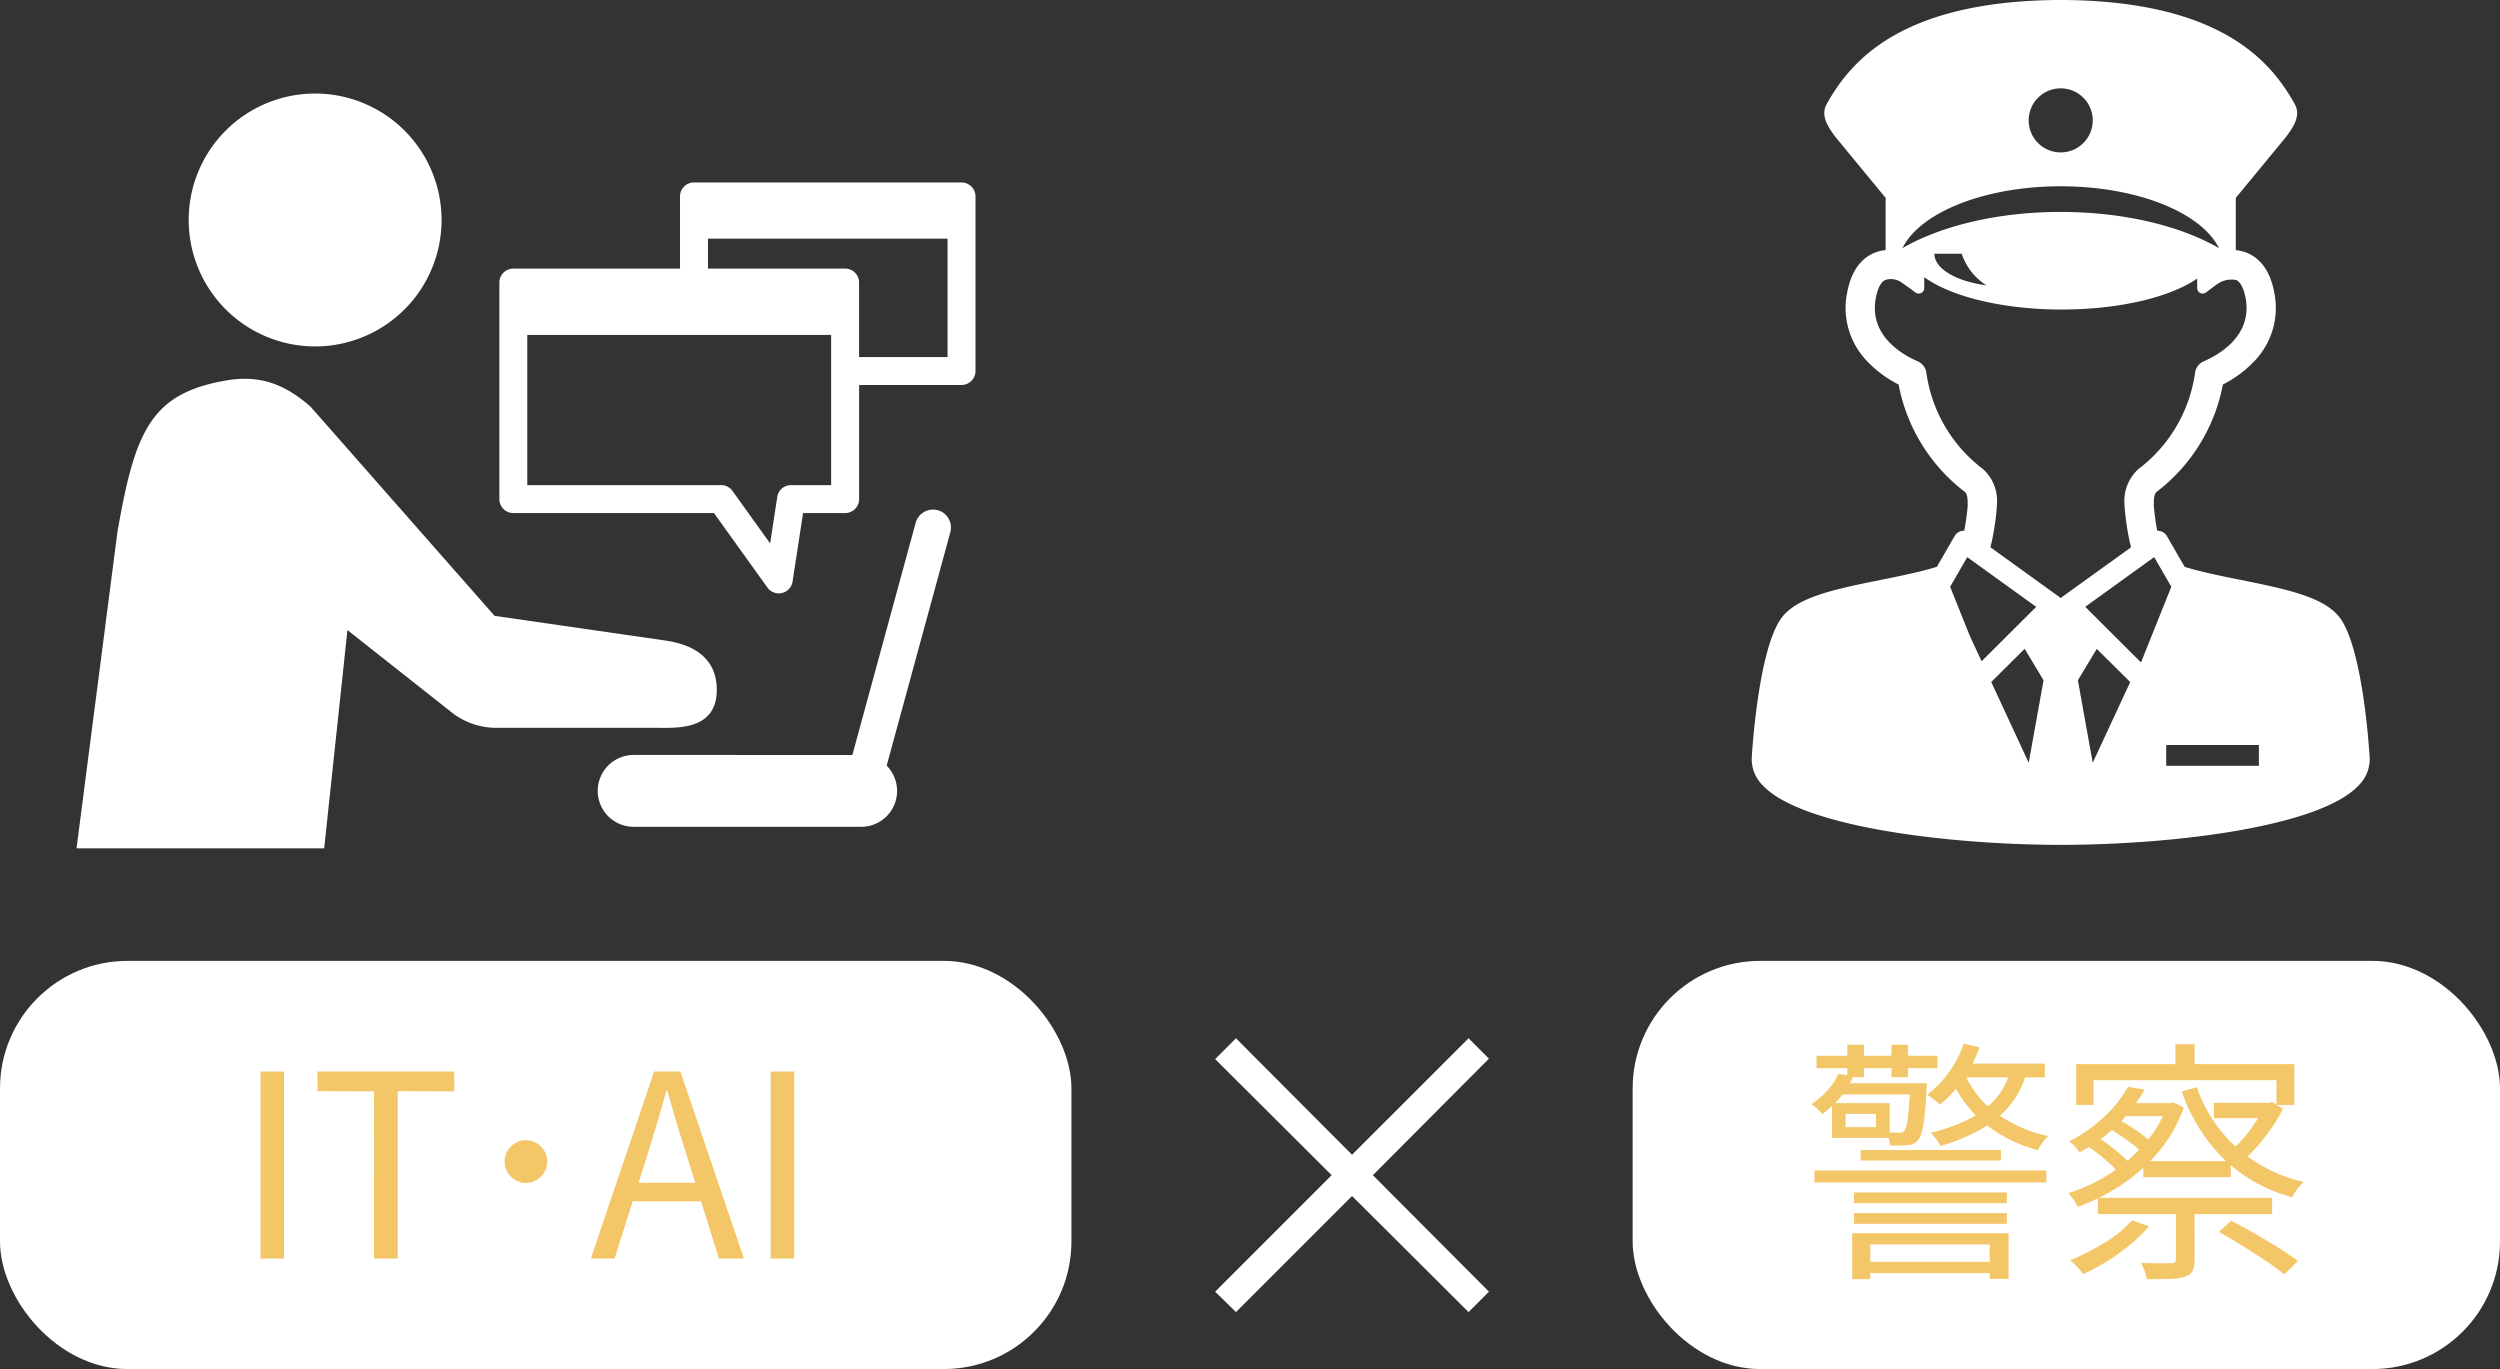
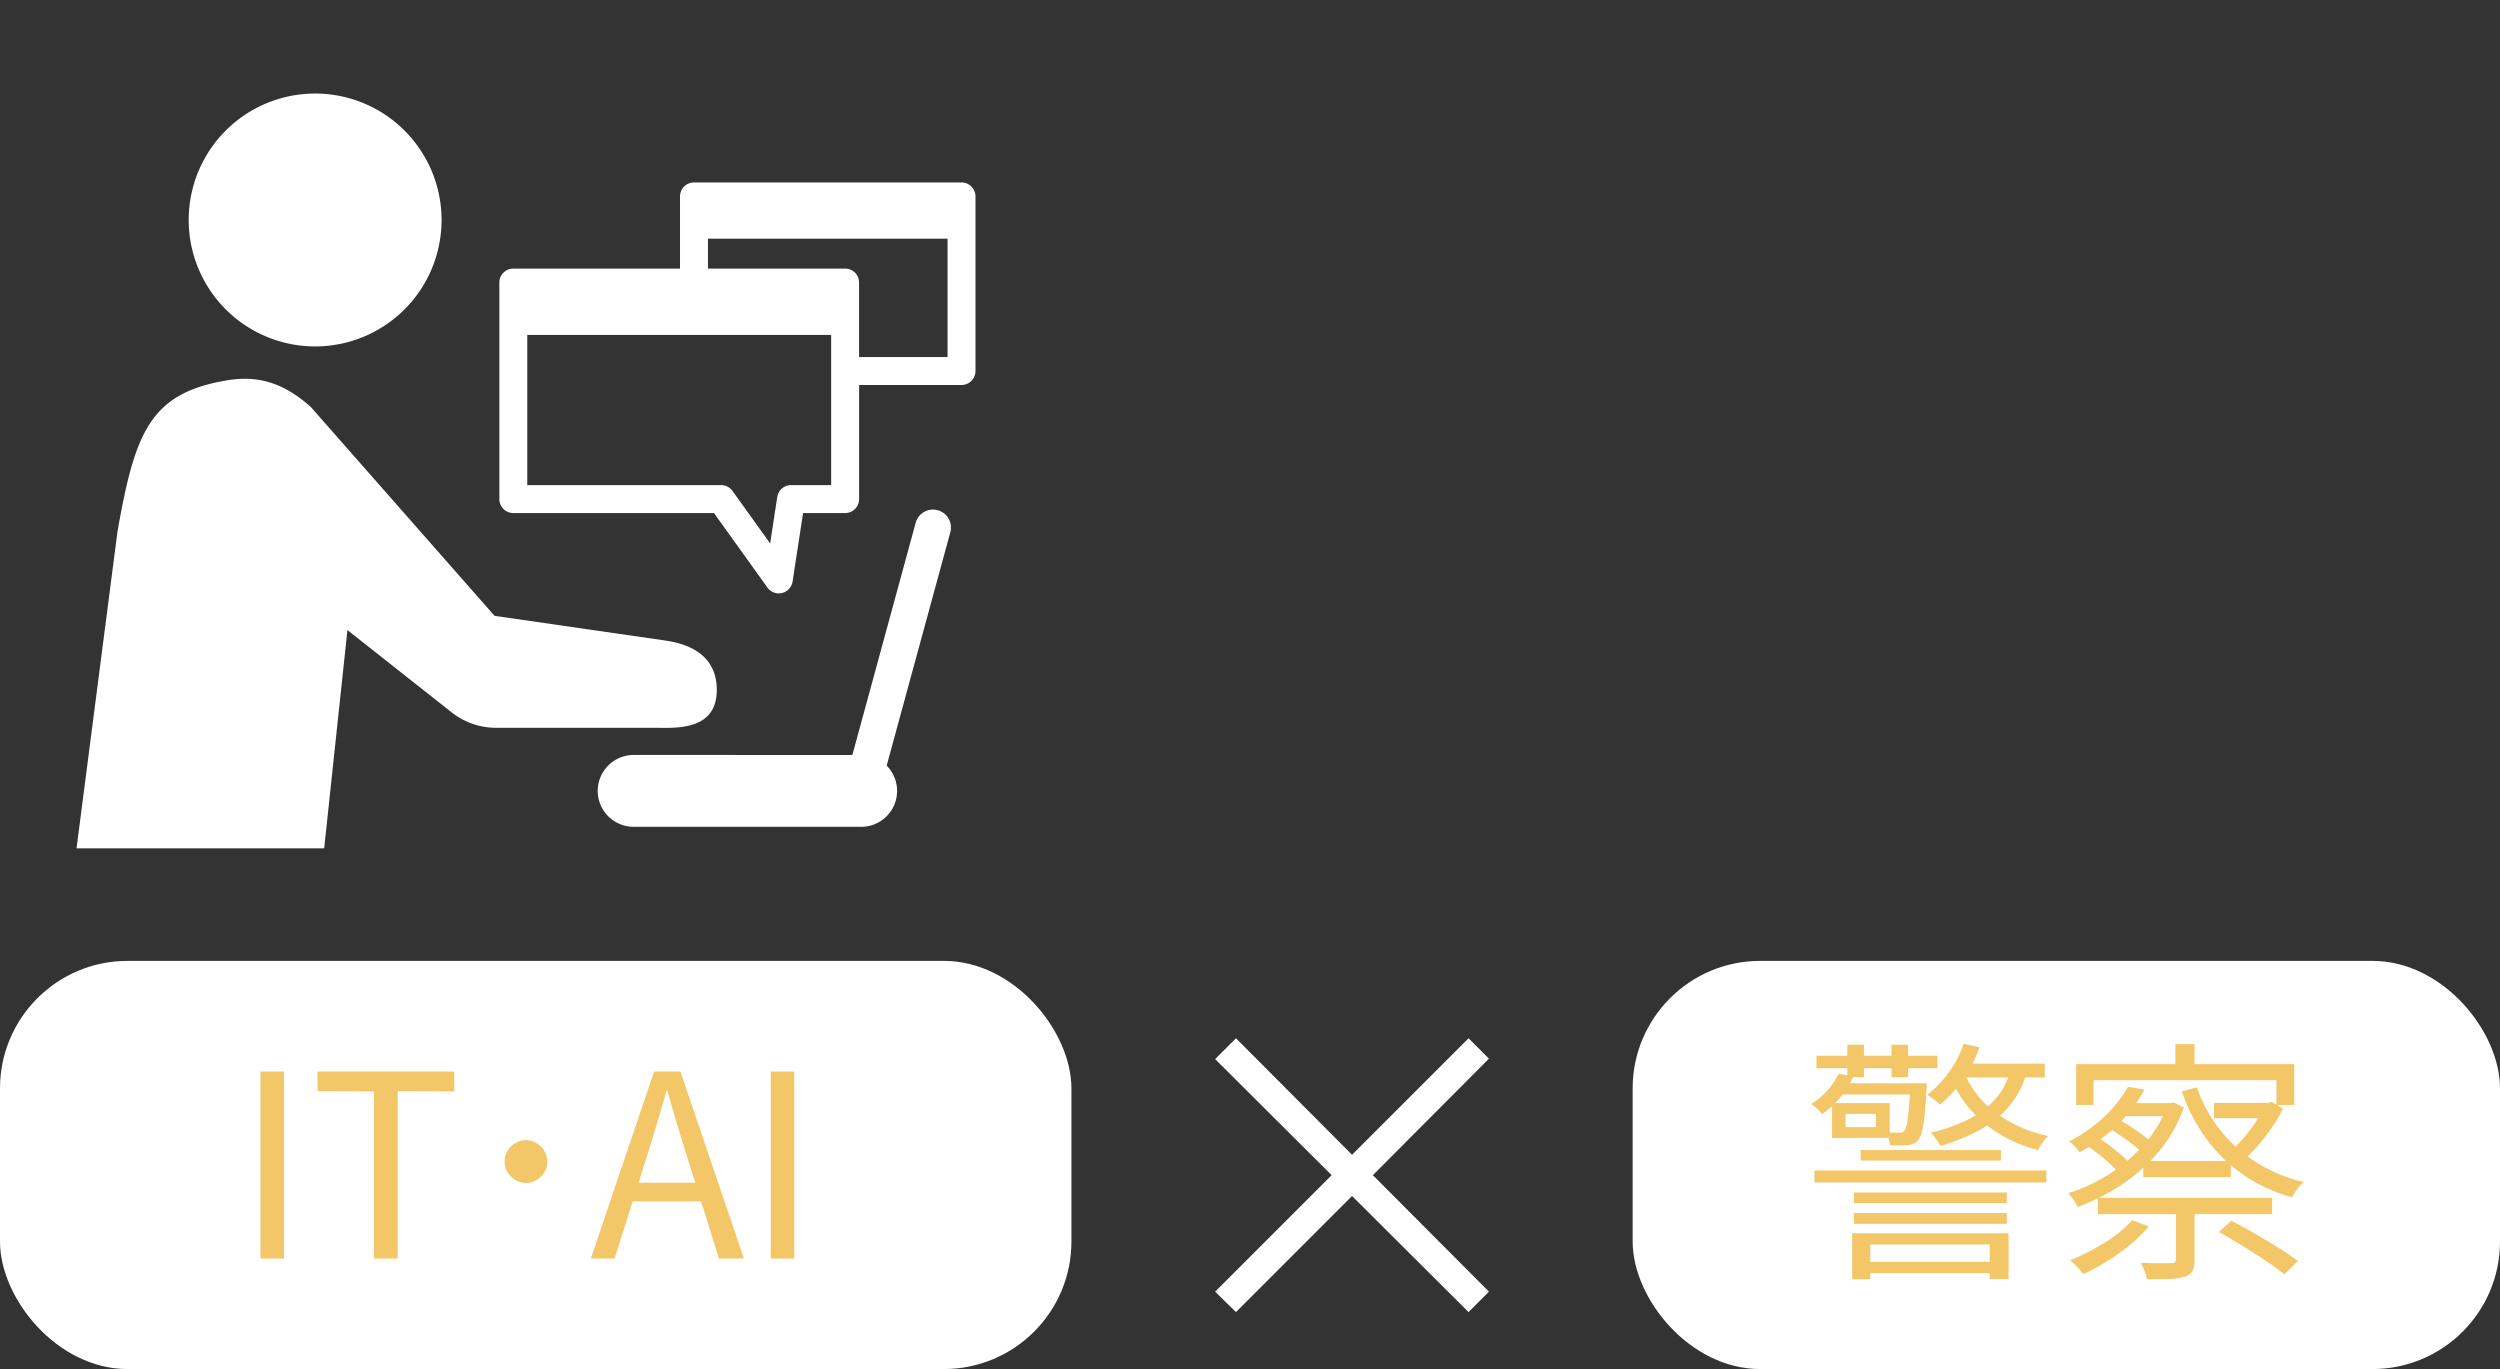
<svg xmlns="http://www.w3.org/2000/svg" width="294" height="161" viewBox="0 0 294 161">
  <rect x="0" y="0" width="294" height="161" fill="#333333" stroke="none" />
  <defs>
    <clipPath id="clip-path">
      <rect id="長方形_578" data-name="長方形 578" width="105.719" height="88.764" fill="#fff" />
    </clipPath>
    <clipPath id="clip-path-2">
      <rect id="長方形_580" data-name="長方形 580" width="72.68" height="99.351" fill="#fff" />
    </clipPath>
  </defs>
  <g id="グループ_516" data-name="グループ 516" transform="translate(-816 -1013)">
    <g id="グループ_485" data-name="グループ 485" transform="translate(825 1024)">
      <g id="グループ_476" data-name="グループ 476" transform="translate(0 0)" clip-path="url(#clip-path)">
        <path id="パス_1476" data-name="パス 1476" d="M75.294,52.465c0-3.49-2.377-5.282-6.072-5.808l-20.062-2.9L27.523,19.162c-3.175-2.8-6.137-3.718-9.833-3.1C8.664,17.565,6.868,22.135,4.809,33.9L0,71.1H29.124l2.734-25.67L43.9,54.935a8.457,8.457,0,0,0,5.44,1.988H68.313c2.491.03,6.98.2,6.98-4.458" transform="translate(0 17.667)" fill="#fff" />
        <path id="パス_1477" data-name="パス 1477" d="M21.112,29.739A14.869,14.869,0,1,0,6.243,14.872,14.873,14.873,0,0,0,21.112,29.739" transform="translate(6.947 0)" fill="#fff" />
        <path id="パス_1478" data-name="パス 1478" d="M68.993,23.234A2.11,2.11,0,0,0,66.4,24.715l-7.445,27.3H33.235a4.224,4.224,0,0,0,0,8.449H59.989a4.22,4.22,0,0,0,3-7.194l7.488-27.451a2.116,2.116,0,0,0-1.483-2.59" transform="translate(32.283 25.769)" fill="#fff" />
        <path id="パス_1479" data-name="パス 1479" d="M79.048,5.431a1.648,1.648,0,0,0-1.16-.482H46.423a1.645,1.645,0,0,0-1.642,1.642v8.487H25.18a1.645,1.645,0,0,0-1.644,1.644V42.186a1.641,1.641,0,0,0,1.644,1.642H48.773l6.287,8.761a1.642,1.642,0,0,0,2.958-.708l1.234-8.054H64.2a1.637,1.637,0,0,0,1.642-1.642V28.768H77.888a1.645,1.645,0,0,0,1.642-1.642V6.591a1.648,1.648,0,0,0-.482-1.16M62.554,40.542H57.84a1.639,1.639,0,0,0-1.623,1.394L55.379,47.4l-4.426-6.173a1.653,1.653,0,0,0-1.335-.685h-22.8V22.882H62.554Zm13.69-15.06H65.839V16.721A1.641,1.641,0,0,0,64.2,15.077H48.067V11.56H76.244Z" transform="translate(26.189 5.507)" fill="#fff" />
      </g>
    </g>
    <g id="グループ_481" data-name="グループ 481" transform="translate(1022 1013)">
      <g id="グループ_480" data-name="グループ 480" transform="translate(0 0)" clip-path="url(#clip-path-2)">
-         <path id="パス_1481" data-name="パス 1481" d="M72.672,89.056c-.08-1.318-.837-12.577-3.41-16.276-1.787-2.569-6.4-3.5-11.747-4.578-2.3-.463-4.654-.938-6.6-1.54l-2.089-3.619a1.254,1.254,0,0,0-.83-.6,1.319,1.319,0,0,0-.3-.027,26.582,26.582,0,0,1-.408-2.926V59.4c0-.511-.006-1.285.334-1.557a20.75,20.75,0,0,0,7.79-12.624A13.584,13.584,0,0,0,59.085,42.5a9.014,9.014,0,0,0,2.383-8.024c-.42-2.322-1.424-3.881-2.985-4.635a4.569,4.569,0,0,0-1.555-.425V23.272L62.839,16.1c.9-1.206,1.775-2.527,1.012-3.883C61.194,7.5,55.517.167,36.734,0V0L36.5,0h-.07V0h-.171V0h-.07l-.239,0V0C17.164.167,11.487,7.5,8.83,12.216c-.763,1.356.11,2.677,1.012,3.883l5.911,7.173v6.142a4.556,4.556,0,0,0-1.555.425c-1.561.754-2.565,2.313-2.985,4.635A9.008,9.008,0,0,0,13.6,42.5a13.584,13.584,0,0,0,3.678,2.725,20.75,20.75,0,0,0,7.79,12.624c.34.273.336,1.046.334,1.557v.08a26.582,26.582,0,0,1-.408,2.926,1.319,1.319,0,0,0-.3.027,1.254,1.254,0,0,0-.83.6l-2.089,3.619c-1.95.6-4.3,1.077-6.6,1.54-5.343,1.08-9.959,2.009-11.747,4.578C.846,76.479.089,87.737.009,89.056a4.321,4.321,0,0,0,1.289,3.3c4.378,4.707,20.739,6.907,34.448,7,.021,0,.042,0,.063,0h1.063c.021,0,.042,0,.063,0,13.71-.089,30.071-2.288,34.448-7a4.329,4.329,0,0,0,1.289-3.3M36.339,10.39a3.767,3.767,0,1,1-3.767,3.767,3.768,3.768,0,0,1,3.767-3.767m0,11.516c9,0,16.549,3.1,18.613,7.274-4.509-2.607-11.174-4.257-18.613-4.257s-14.1,1.65-18.611,4.257c2.064-4.177,9.613-7.274,18.611-7.274M27.6,33.55c-3.526-.454-6.114-1.942-6.114-3.708H24.7A6.978,6.978,0,0,0,27.6,33.55M25.643,74.759l-2.307-5.753,2.013-3.486,8.109,5.846-6.423,6.4ZM32.575,89.7l-4.405-9.5,3.93-3.9L34.322,80Zm3.959-19.52a1.374,1.374,0,0,0-.194.173,1.251,1.251,0,0,0-.192-.173l-8.075-5.821c.07-.275.135-.556.2-.856a30.9,30.9,0,0,0,.56-3.957v-.133A5.064,5.064,0,0,0,27.2,55.161a17.161,17.161,0,0,1-6.655-11.295,1.717,1.717,0,0,0-1.027-1.377c-1.749-.752-5.732-2.981-4.929-7.4.207-1.149.6-1.914,1.1-2.155a2.133,2.133,0,0,1,1.937.287c.516.357,1.122.786,1.616,1.168a.652.652,0,0,0,1.05-.516v-1.28C23.386,34.858,29.465,36.4,36.46,36.4c6.818,0,12.767-1.464,15.928-3.638v1.111a.652.652,0,0,0,1.05.516c.494-.382,1.084-.839,1.616-1.168a2.919,2.919,0,0,1,1.937-.287c.5.241.892,1.006,1.1,2.155.8,4.422-3.18,6.651-4.929,7.4a1.717,1.717,0,0,0-1.027,1.377,17.156,17.156,0,0,1-6.657,11.295,5.063,5.063,0,0,0-1.627,4.259v.133a30.943,30.943,0,0,0,.56,3.955c.063.3.129.581.2.856ZM40.106,89.7,38.359,80l2.223-3.691,3.93,3.9Zm-.883-18.339,8.109-5.846,2.013,3.486L45.781,77.9Zm20.422,18.7h-10.9V87.609h10.9Z" transform="translate(0 0)" fill="#fff" />
-       </g>
+         </g>
    </g>
    <rect id="長方形_585" data-name="長方形 585" width="126" height="48" rx="15" transform="translate(816 1126)" fill="#fff" />
    <rect id="長方形_584" data-name="長方形 584" width="102" height="48" rx="15" transform="translate(1008 1126)" fill="#fff" />
    <path id="パス_1815" data-name="パス 1815" d="M13.7-2.7,0-16.35-13.65-2.7-16.1-5.1-2.4-18.8-16.1-32.45l2.45-2.45L0-21.2,13.7-34.9l2.4,2.4L2.45-18.8,16.1-5.1Z" transform="translate(975 1170)" fill="#fff" />
    <path id="パス_1816" data-name="パス 1816" d="M-23.19.39H-6.9V1.71H-23.19Zm-.78-5.73H-6v1.26H-23.97Zm0-2.43H-6v1.26H-23.97Zm-4.65-2.58H-1.35v1.41H-28.62Zm5.43-2.4h16.5v1.23h-16.5Zm-.99,9.78H-5.79V2.4H-8.01V-1.65H-22.05V2.43h-2.13Zm-4.2-20.88h14.22v1.47H-28.38Zm3.63-1.29h1.95v3.81h-1.95Zm5.19,0h1.95v3.81h-1.95Zm8.16,2.22h9.87v1.62H-11.4Zm-14.43,2.31h9.12v1.32h-9.12Zm14.76-4.65,1.86.42a15.662,15.662,0,0,1-1.95,3.8,14.58,14.58,0,0,1-2.7,2.955,2.736,2.736,0,0,0-.42-.39q-.27-.21-.57-.435a5.131,5.131,0,0,0-.51-.345,12.664,12.664,0,0,0,2.55-2.655A12.561,12.561,0,0,0-11.07-25.26Zm5.46,3.15,1.95.21a10.313,10.313,0,0,1-2.115,4.05,12.366,12.366,0,0,1-3.51,2.79,22.945,22.945,0,0,1-4.545,1.83,1.821,1.821,0,0,0-.27-.51q-.21-.3-.42-.585a2.788,2.788,0,0,0-.42-.465,20.825,20.825,0,0,0,4.275-1.5A10.794,10.794,0,0,0-7.44-18.645,7.773,7.773,0,0,0-5.61-22.11Zm-5.25.57a11.023,11.023,0,0,0,3.735,4.53A15.843,15.843,0,0,0-1.11-14.4a3.926,3.926,0,0,0-.675.75,6.69,6.69,0,0,0-.555.9,16.336,16.336,0,0,1-6.21-3.09,13.7,13.7,0,0,1-3.96-5.25Zm-15.69,3.27h6.78v4.08h-6.78v-1.26h5.16v-1.56h-5.16Zm9.21-2.34h1.92s0,.09,0,.27a3.425,3.425,0,0,1-.03.48q-.09,1.92-.225,3.12a12.988,12.988,0,0,1-.315,1.86,2.385,2.385,0,0,1-.45.96,1.406,1.406,0,0,1-.57.435,2.5,2.5,0,0,1-.78.165q-.33.03-.855.03t-1.095-.03a4.386,4.386,0,0,0-.15-.8,2.958,2.958,0,0,0-.3-.735q.54.03.93.045t.6.015a.682.682,0,0,0,.63-.24,3.748,3.748,0,0,0,.375-1.425q.165-1.155.315-3.855Zm-8.46-1.11,1.77.27a10.879,10.879,0,0,1-1.425,2.355A11.034,11.034,0,0,1-27.72-16.98a4.105,4.105,0,0,0-.585-.645,3.655,3.655,0,0,0-.7-.525,9.178,9.178,0,0,0,2-1.71A7.883,7.883,0,0,0-25.8-21.72Zm-.75,3.45h1.59v3.75h-1.59Zm34.8-1.92,1.95.33A18.061,18.061,0,0,1,7.215-15.9,19.093,19.093,0,0,1,2.55-12.48,4.513,4.513,0,0,0,2-13.185a3.272,3.272,0,0,0-.675-.585,17.8,17.8,0,0,0,4.32-3.075A14.488,14.488,0,0,0,8.25-20.19ZM8.1-18.27h5.28v1.53H6.81Zm4.74,0h.36l.39-.09,1.23.6a16.784,16.784,0,0,1-3.03,5.28A20.4,20.4,0,0,1,7.4-8.61,25.245,25.245,0,0,1,2.34-6.06a3.994,3.994,0,0,0-.5-.87,6.194,6.194,0,0,0-.615-.75,20.051,20.051,0,0,0,3.6-1.53,20.168,20.168,0,0,0,3.345-2.28,17.623,17.623,0,0,0,2.79-2.94,13.044,13.044,0,0,0,1.875-3.48Zm5.52-.03h6.9v1.8h-6.9Zm-8.31,6.84H20.34v1.89H10.05ZM4.71-7.14H25.2v1.92H4.71ZM16.35-20.13A17.063,17.063,0,0,0,21-13.065,17.9,17.9,0,0,0,28.92-9a4.8,4.8,0,0,0-.75.825,5.736,5.736,0,0,0-.6.975,18.562,18.562,0,0,1-8.1-4.56,20.226,20.226,0,0,1-4.89-7.89ZM13.89-6.3h2.19V.12a3.044,3.044,0,0,1-.225,1.32,1.507,1.507,0,0,1-.915.69,5.723,5.723,0,0,1-1.755.27q-1.1.03-2.715.03a4.112,4.112,0,0,0-.27-.975Q9.99.93,9.78.51q.87.03,1.59.045t1.245,0Q13.14.54,13.35.54a.637.637,0,0,0,.435-.105A.525.525,0,0,0,13.89.06ZM8.73-4.5l1.98.72A16.775,16.775,0,0,1,8.505-1.62,24.936,24.936,0,0,1,5.805.315,25.044,25.044,0,0,1,3,1.83a6.2,6.2,0,0,0-.435-.525Q2.28.99,1.98.69A5.205,5.205,0,0,0,1.44.21,27.312,27.312,0,0,0,5.505-1.86,13.954,13.954,0,0,0,8.73-4.5Zm10.2,1.38L20.4-4.44q1.29.66,2.775,1.515T26-1.23Q27.33-.39,28.23.3L26.64,1.86Q25.8,1.17,24.48.285T21.7-1.5Q20.25-2.4,18.93-3.12ZM5.94-15.36l1.14-1.02A21.19,21.19,0,0,1,9.3-15.015a13.5,13.5,0,0,1,1.8,1.455L9.9-12.42a7.3,7.3,0,0,0-1.05-.96q-.66-.51-1.425-1.035T5.94-15.36ZM3.27-13.38l1.26-.96A14.588,14.588,0,0,1,6-13.35q.75.57,1.4,1.125A10.661,10.661,0,0,1,8.46-11.19L7.17-10.08a13.772,13.772,0,0,0-1.71-1.65A25.117,25.117,0,0,0,3.27-13.38ZM24.33-18.3h.45l.39-.12,1.32.81a20.947,20.947,0,0,1-2.28,3.51,20.5,20.5,0,0,1-2.76,2.91,3.958,3.958,0,0,0-.6-.7,8.756,8.756,0,0,0-.66-.585A17.822,17.822,0,0,0,21.8-14.115a17.938,17.938,0,0,0,1.455-1.92,15.258,15.258,0,0,0,1.08-1.905Zm-10.5-6.9h2.25v3.72H13.83ZM2.16-22.86H27.81v4.8h-2.1v-2.91H4.2v2.91H2.16Z" transform="translate(1058 1161)" fill="#f3c667" />
    <path id="パス_1814" data-name="パス 1814" d="M-31.365,0V-21.99h2.76V0Zm13.35,0V-19.65l-6.63-.03-.03-2.31h16.08l.03,2.34-6.66-.03V0ZM-.165-13.92a2.539,2.539,0,0,1,1.785.765A2.4,2.4,0,0,1,2.355-11.4,2.4,2.4,0,0,1,1.62-9.645,2.539,2.539,0,0,1-.165-8.88,2.506,2.506,0,0,1-1.92-9.645,2.4,2.4,0,0,1-2.655-11.4a2.381,2.381,0,0,1,.735-1.77A2.533,2.533,0,0,1-.165-13.92ZM7.485,0l7.44-21.99h3.09L25.485,0h-2.94L18.7-12.3q-.6-1.89-1.14-3.7t-1.08-3.735h-.12q-.51,1.92-1.065,3.735t-1.125,3.7L10.275,0Zm3.87-6.72V-8.91h10.14v2.19ZM28.635,0V-21.99H31.4V0Z" transform="translate(878 1161)" fill="#f3c667" />
  </g>
</svg>